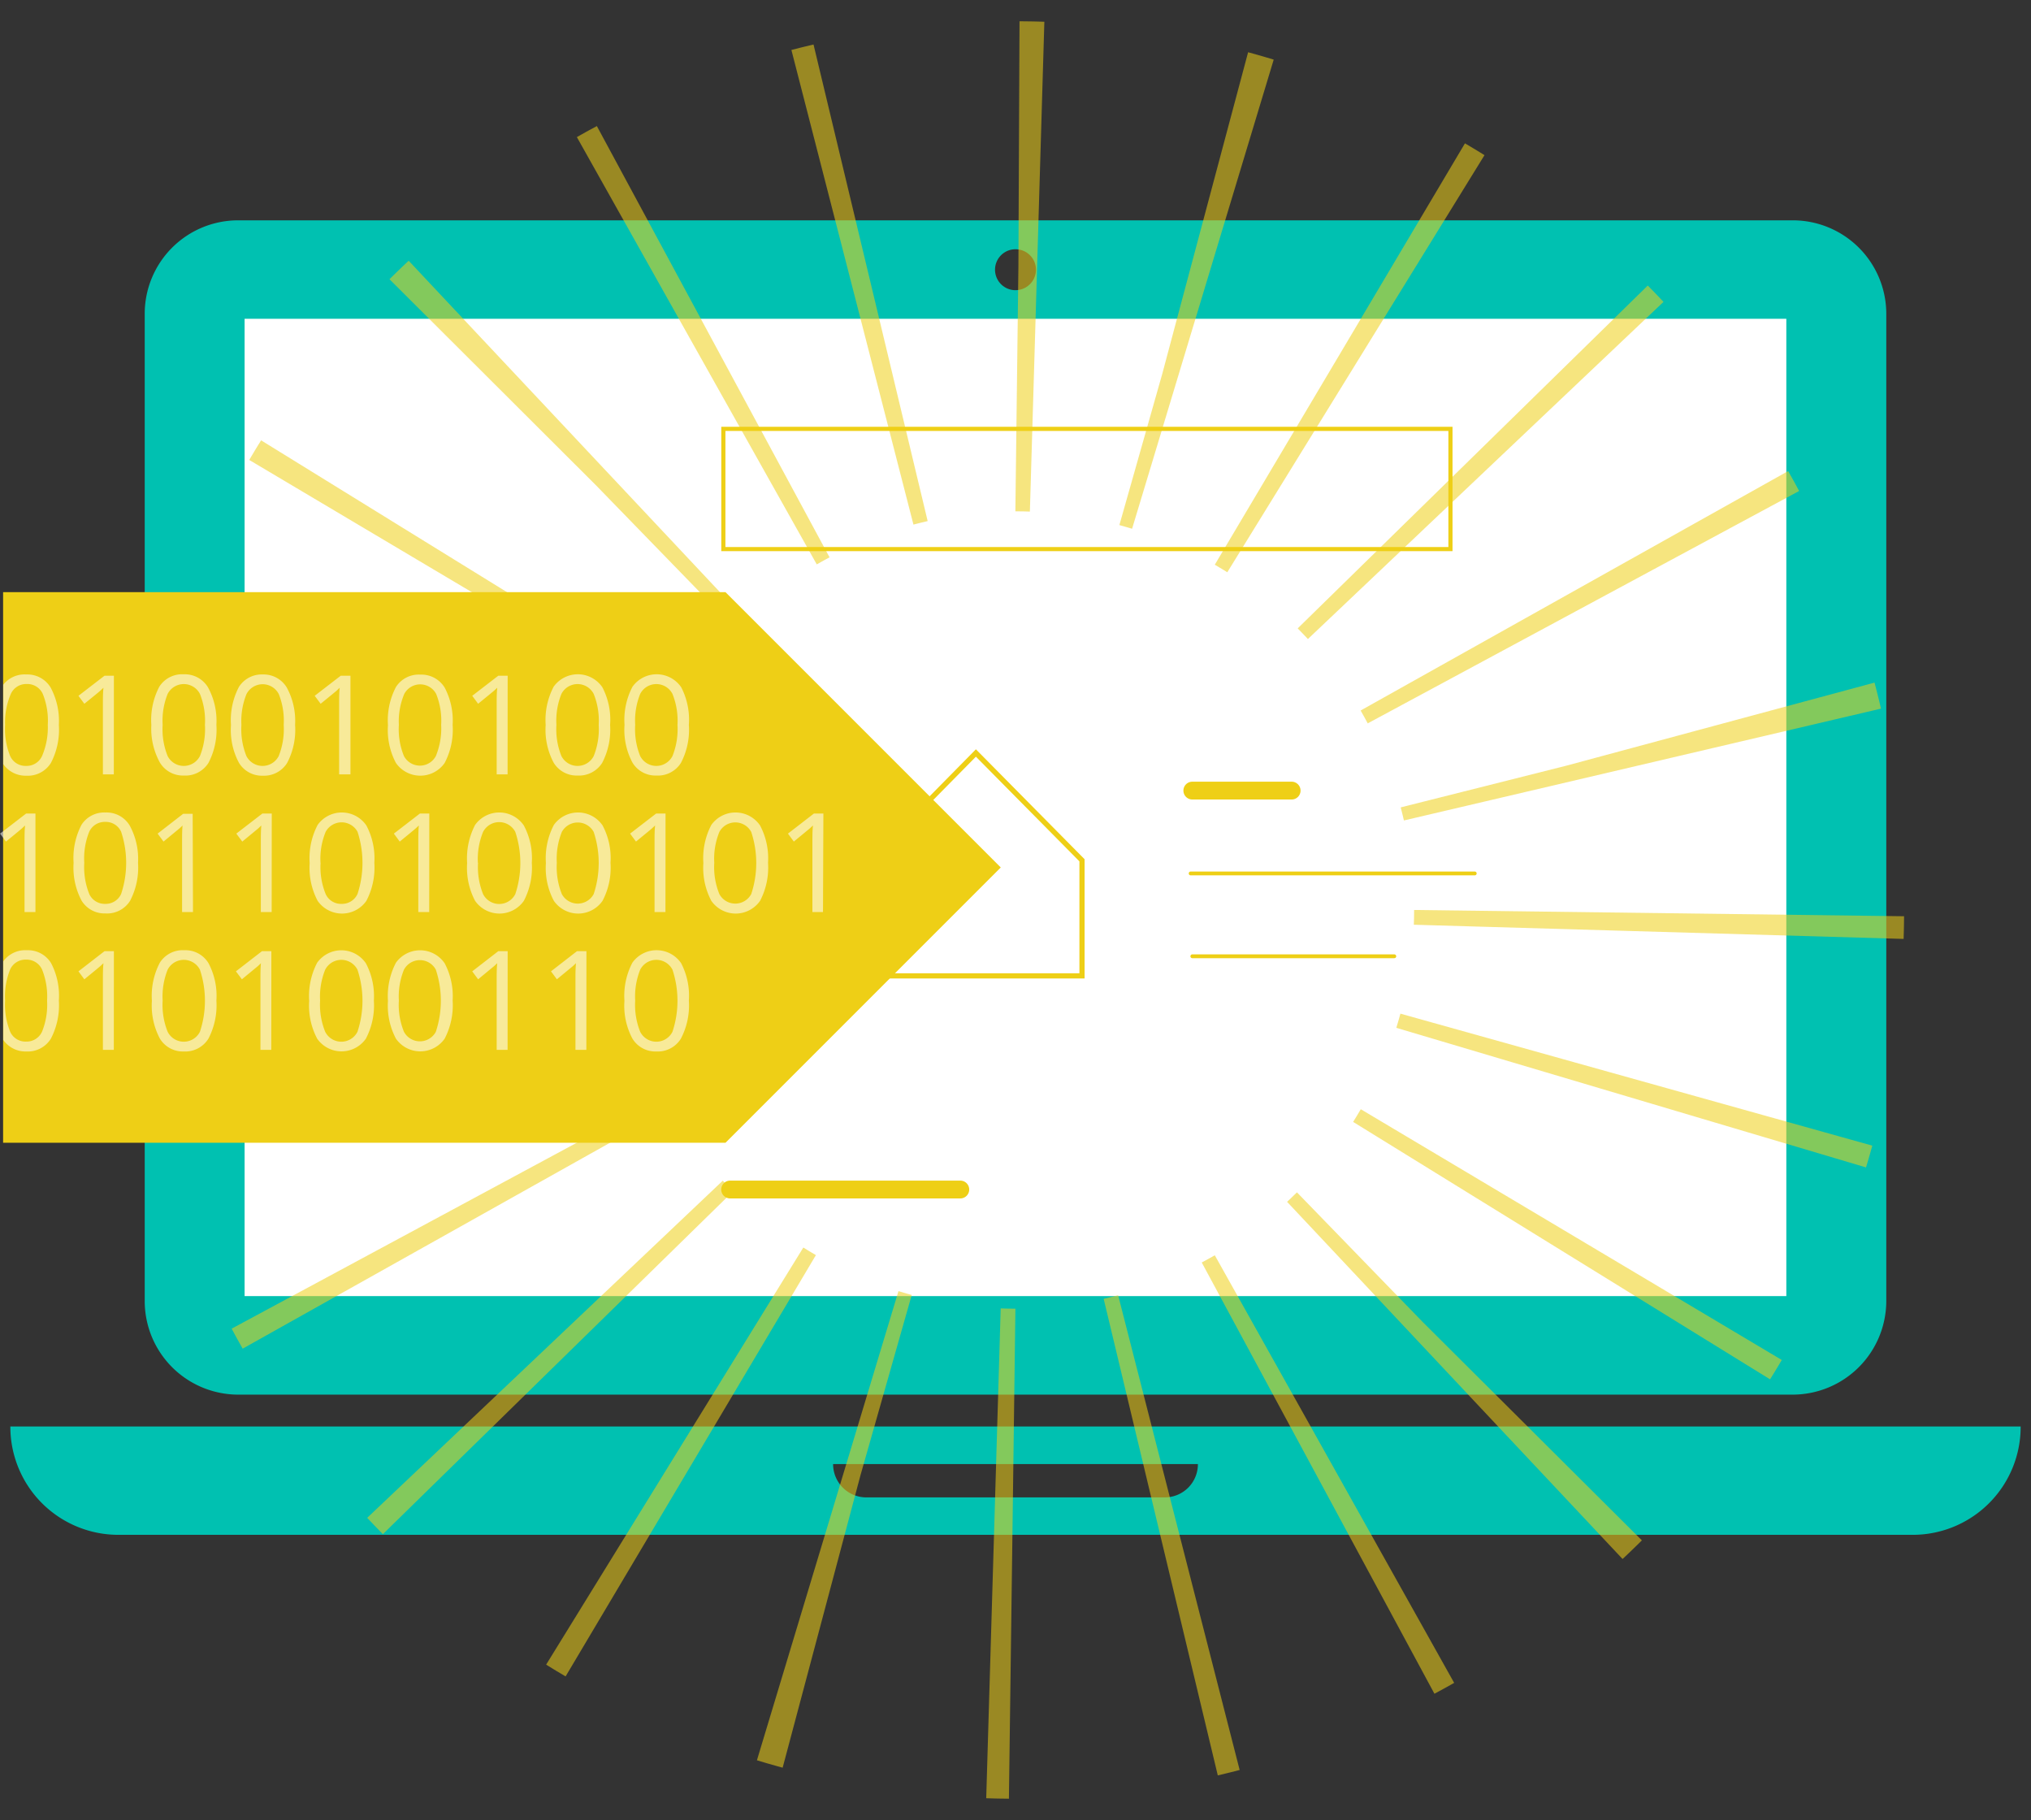
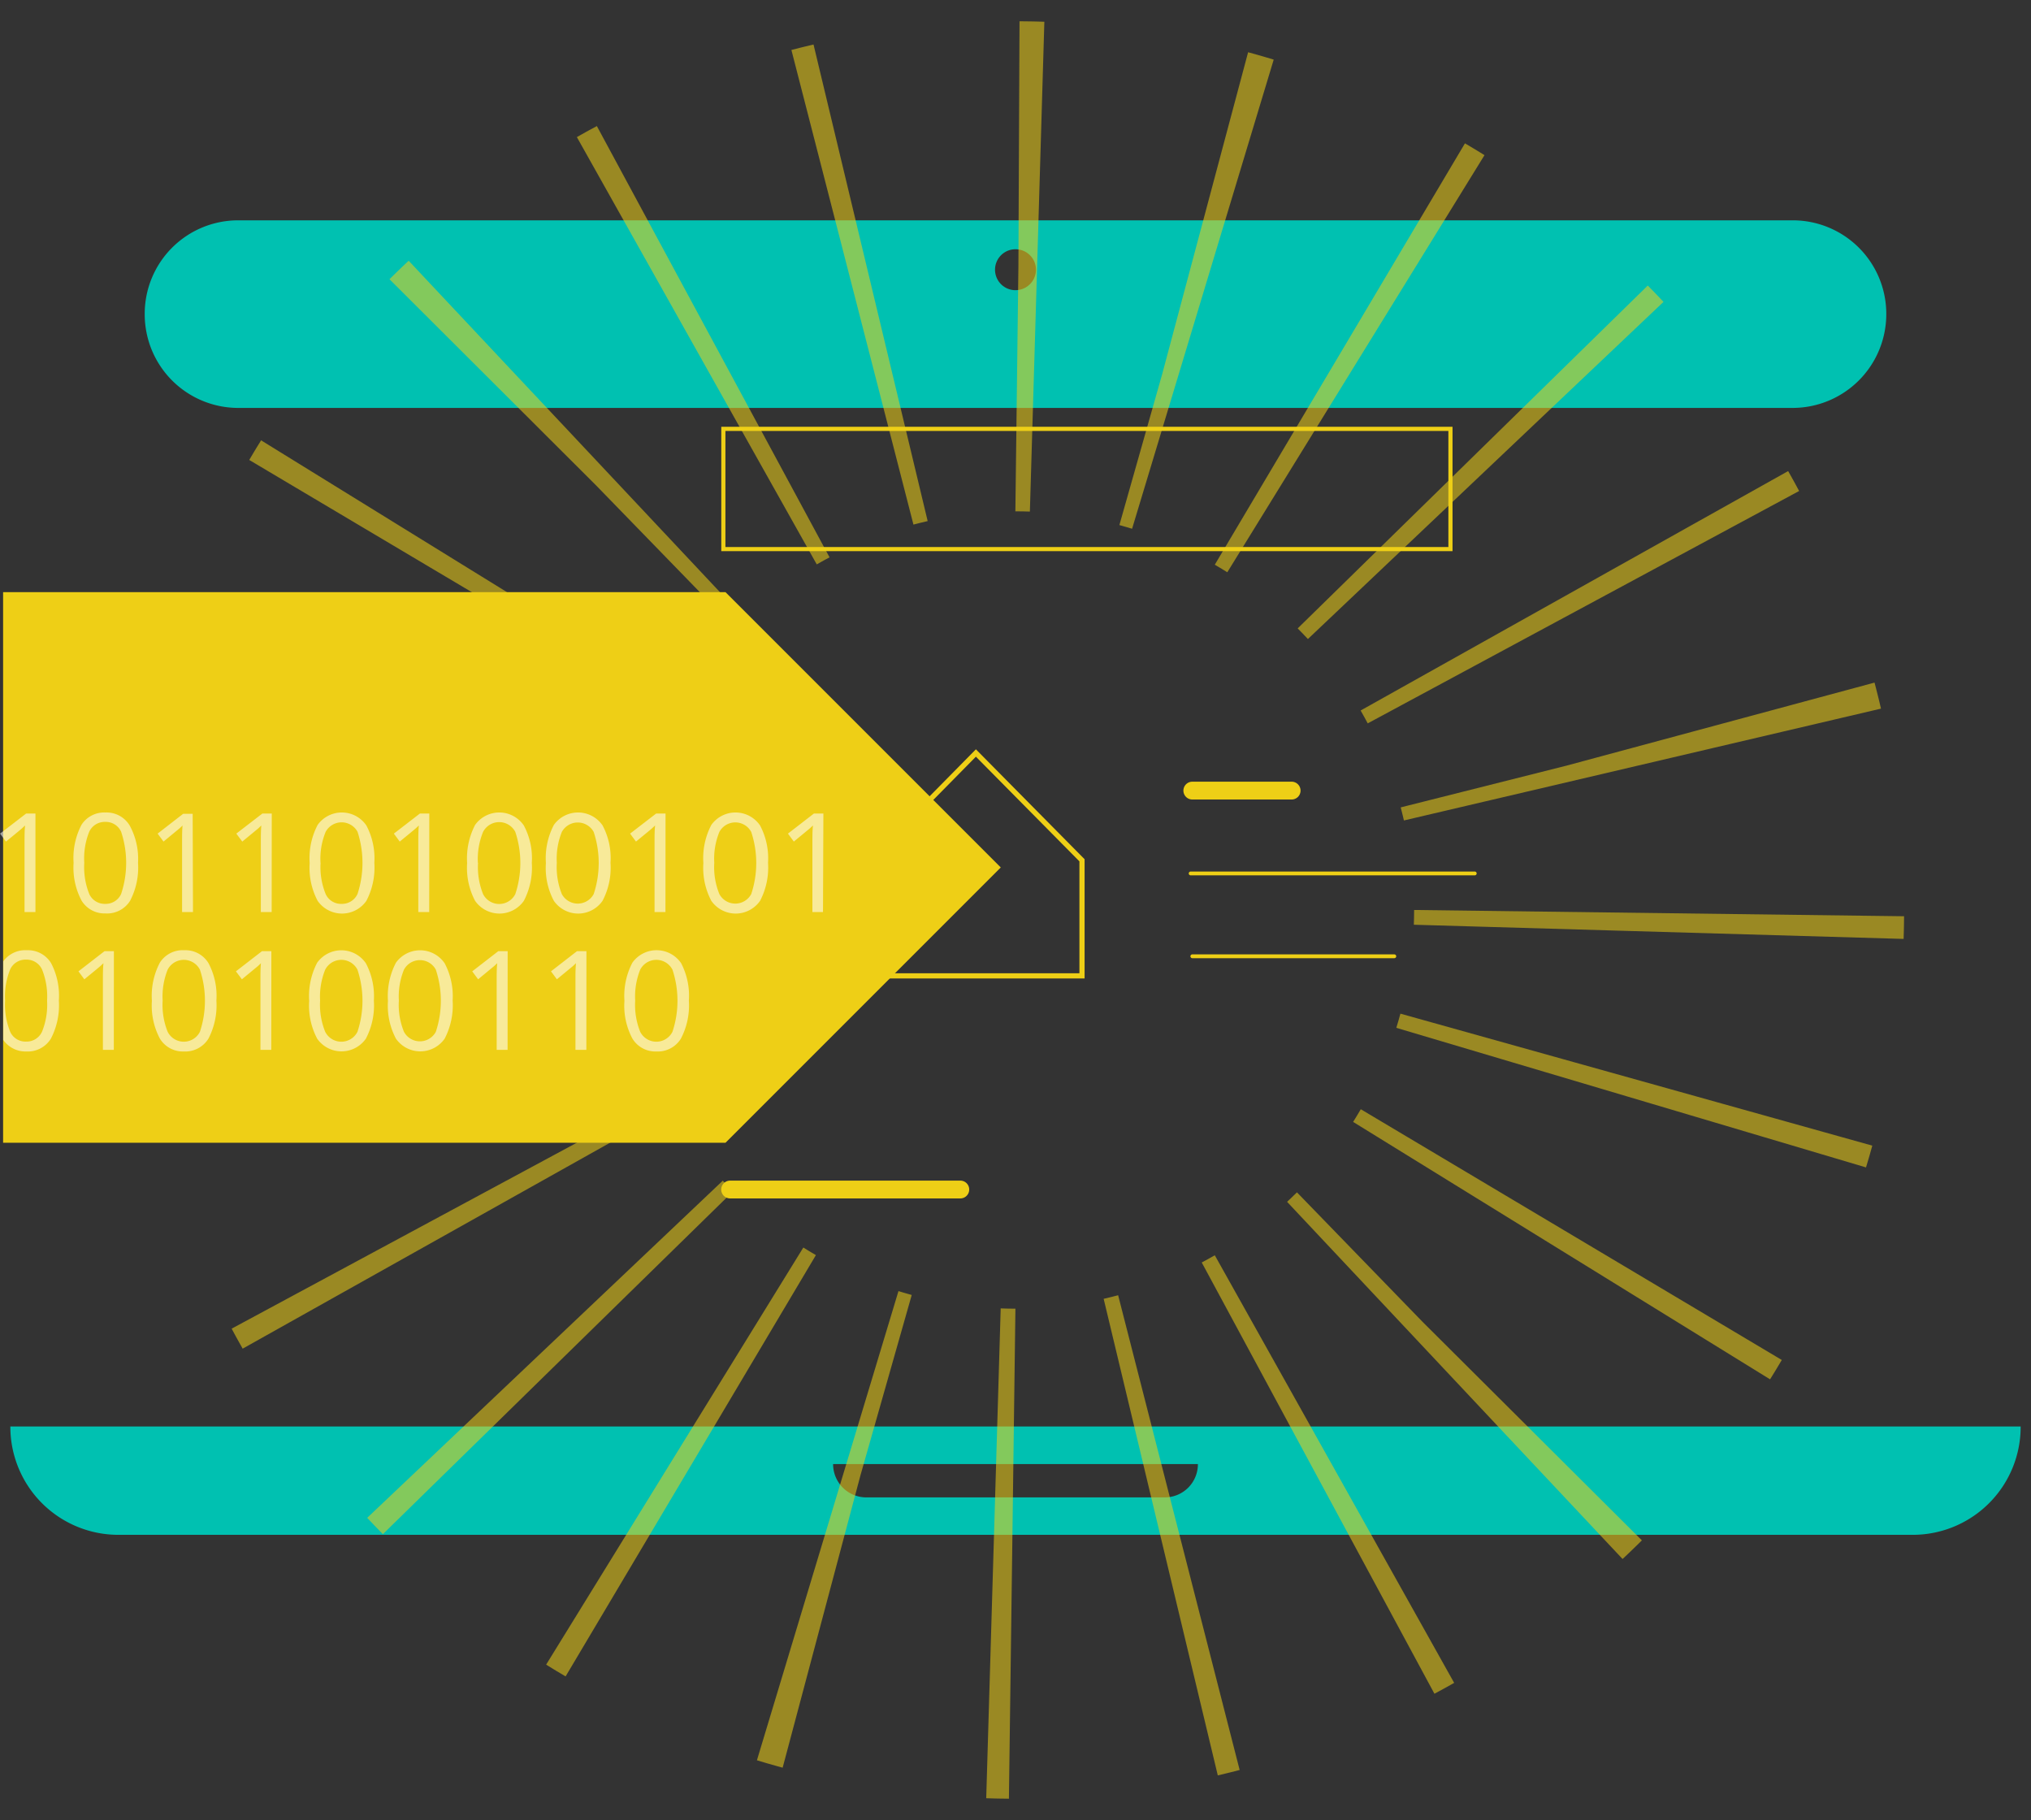
<svg xmlns="http://www.w3.org/2000/svg" viewBox="0 0 255 228.5">
  <rect x="0" y="0" width="255" height="228.5" fill="#333333" stroke="none" />
  <defs>
    <style>.cls-5,.cls-6{fill:none}.cls-2{fill:#00c1b1}.cls-3{fill:#fff}.cls-5,.cls-6{stroke:#eecf16;stroke-miterlimit:10;stroke-linecap:round}.cls-5{stroke-width:2.24px}.cls-6{stroke-width:.48px}.cls-12{opacity:.56}</style>
    <clipPath id="clip-path">
      <path fill="none" d="M.39 74.34h90.7l34.56 34.56-34.56 34.56H.39V74.34z" />
    </clipPath>
  </defs>
  <g id="Layer_1" data-name="Layer 1">
-     <path class="cls-2" d="M253.7 179.08a13.55 13.55 0 0 1-13.53 13.6H14.86a13.56 13.56 0 0 1-13.56-13.6zm-149.1 4.72a4.17 4.17 0 0 0 4.15 4.18h37.51a4.16 4.16 0 0 0 4.14-4.18zM29.88 27.66h195.21a11.74 11.74 0 0 1 11.74 11.77V163.3a11.77 11.77 0 0 1-11.74 11.78H29.88a11.75 11.75 0 0 1-11.71-11.78V39.43a11.73 11.73 0 0 1 11.71-11.77zm100.19 6.22a2.57 2.57 0 1 0-2.57 2.55 2.58 2.58 0 0 0 2.57-2.55z" />
-     <path class="cls-3" d="M30.71 40.02h193.57v122.69H30.71z" />
+     <path class="cls-2" d="M253.7 179.08a13.55 13.55 0 0 1-13.53 13.6H14.86a13.56 13.56 0 0 1-13.56-13.6zm-149.1 4.72a4.17 4.17 0 0 0 4.15 4.18h37.51a4.16 4.16 0 0 0 4.14-4.18zM29.88 27.66h195.21a11.74 11.74 0 0 1 11.74 11.77a11.77 11.77 0 0 1-11.74 11.78H29.88a11.75 11.75 0 0 1-11.71-11.78V39.43a11.73 11.73 0 0 1 11.71-11.77zm100.19 6.22a2.57 2.57 0 1 0-2.57 2.55 2.58 2.58 0 0 0 2.57-2.55z" />
    <path stroke-width=".52" stroke-linecap="round" stroke="#eecf16" stroke-miterlimit="10" fill="none" d="M90.82 53.84h91.29v15.09H90.82z" />
    <path class="cls-5" d="M91.67 149.33h28.9" />
    <path class="cls-6" d="M149.49 109.65h35.67M149.7 120.05h25.36" />
    <path class="cls-5" d="M149.7 99.25h12.47" />
    <path d="M101.36 91.16a6.32 6.32 0 0 1 0 8.81 6.1 6.1 0 0 1-8.69 0 6.32 6.32 0 0 1 0-8.81 6.12 6.12 0 0 1 8.69 0zM135.85 108v14.51h-45v-6.21l10.22-10.37 5.11 5.19 16.35-16.59z" stroke-width=".65" stroke-linecap="round" stroke="#eecf16" stroke-miterlimit="10" fill="none" />
    <circle cx="127.5" cy="114.25" r="80.81" transform="rotate(-89.74 127.494 114.246)" stroke-width="61.52" stroke-dasharray="2.35 18.81" stroke="#eecf16" stroke-miterlimit="10" fill="none" opacity=".55" />
    <path fill="#eecf16" d="M.39 74.34h90.7l34.56 34.56-34.56 34.56H.39V74.34z" />
    <g clip-path="url(#clip-path)">
      <g class="cls-12">
-         <path class="cls-3" d="M7.39 91a9 9 0 0 1-1 4.78 3.41 3.41 0 0 1-3.09 1.6 3.4 3.4 0 0 1-3-1.62A8.82 8.82 0 0 1-.77 91a9 9 0 0 1 1-4.79 3.4 3.4 0 0 1 3.07-1.54 3.41 3.41 0 0 1 3.05 1.63A8.86 8.86 0 0 1 7.39 91zM.64 91a9 9 0 0 0 .64 3.92 2.11 2.11 0 0 0 2 1.23 2.12 2.12 0 0 0 2-1.24A9.1 9.1 0 0 0 6 91a9 9 0 0 0-.63-3.89 2.12 2.12 0 0 0-2-1.24 2.12 2.12 0 0 0-2 1.22A9 9 0 0 0 .64 91zM14.29 97.21h-1.37v-8.8c0-.73 0-1.42.07-2.07l-.4.37c-.14.13-.81.68-2 1.64l-.74-1 3.27-2.52h1.18zM27.17 91a9 9 0 0 1-1 4.78 3.42 3.42 0 0 1-3.09 1.58 3.37 3.37 0 0 1-3-1.62A8.82 8.82 0 0 1 19 91a9 9 0 0 1 1-4.79 3.39 3.39 0 0 1 3.06-1.56 3.4 3.4 0 0 1 3.05 1.63A8.76 8.76 0 0 1 27.17 91zm-6.75 0a9 9 0 0 0 .63 3.92 2.28 2.28 0 0 0 4.05 0 9.1 9.1 0 0 0 .63-3.92 9 9 0 0 0-.63-3.89 2.28 2.28 0 0 0-4.05 0 9 9 0 0 0-.63 3.89zM37.05 91a8.93 8.93 0 0 1-1 4.78 3.41 3.41 0 0 1-3.05 1.6 3.37 3.37 0 0 1-3-1.62 8.73 8.73 0 0 1-1-4.74 9 9 0 0 1 1-4.79 3.4 3.4 0 0 1 3-1.56 3.4 3.4 0 0 1 3 1.63 8.77 8.77 0 0 1 1.05 4.7zm-6.74 0a9 9 0 0 0 .63 3.92 2.28 2.28 0 0 0 4.05 0 9.1 9.1 0 0 0 .63-3.92 9 9 0 0 0-.62-3.87 2.28 2.28 0 0 0-4.05 0 9 9 0 0 0-.64 3.87zM44 97.21h-1.42v-8.8c0-.73 0-1.42.07-2.07l-.39.37c-.15.13-.82.68-2 1.64l-.75-1 3.27-2.52H44zM56.83 91a9 9 0 0 1-1 4.78 3.73 3.73 0 0 1-6.12 0 8.82 8.82 0 0 1-1-4.74 9 9 0 0 1 1-4.79 3.39 3.39 0 0 1 3.06-1.56 3.43 3.43 0 0 1 3.06 1.63 8.86 8.86 0 0 1 1 4.68zm-6.75 0a8.86 8.86 0 0 0 .64 3.92 2.27 2.27 0 0 0 4 0 9.1 9.1 0 0 0 .67-3.92 9 9 0 0 0-.63-3.89 2.27 2.27 0 0 0-4 0 8.84 8.84 0 0 0-.68 3.89zM63.73 97.21h-1.37v-8.8c0-.73 0-1.42.07-2.07l-.4.37c-.15.13-.82.68-2 1.64l-.74-1 3.27-2.52h1.18zM76.6 91a9 9 0 0 1-1 4.78 3.44 3.44 0 0 1-3.09 1.58 3.37 3.37 0 0 1-3-1.62 8.82 8.82 0 0 1-1-4.74 9 9 0 0 1 1-4.79 3.73 3.73 0 0 1 6.12.07A8.77 8.77 0 0 1 76.6 91zm-6.74 0a9 9 0 0 0 .63 3.92 2.28 2.28 0 0 0 4.05 0 9.1 9.1 0 0 0 .63-3.92 9 9 0 0 0-.63-3.89 2.28 2.28 0 0 0-4.05 0 9 9 0 0 0-.63 3.89zM86.49 91a8.93 8.93 0 0 1-1 4.78 3.41 3.41 0 0 1-3.08 1.58 3.37 3.37 0 0 1-3-1.62 8.73 8.73 0 0 1-1-4.74 9 9 0 0 1 1-4.79 3.73 3.73 0 0 1 6.12.07 8.86 8.86 0 0 1 .96 4.72zm-6.74 0a9 9 0 0 0 .63 3.92 2.28 2.28 0 0 0 4.05 0 9.1 9.1 0 0 0 .63-3.92 9 9 0 0 0-.63-3.89 2.28 2.28 0 0 0-4.05 0 9 9 0 0 0-.63 3.89z" />
-       </g>
+         </g>
      <g class="cls-12">
        <path class="cls-3" d="M7.39 125.61a9.07 9.07 0 0 1-1 4.78A3.41 3.41 0 0 1 3.3 132a3.4 3.4 0 0 1-3-1.62 8.87 8.87 0 0 1-1-4.74 9 9 0 0 1 1-4.79 3.4 3.4 0 0 1 3.07-1.56 3.39 3.39 0 0 1 3.05 1.63 8.83 8.83 0 0 1 .97 4.69zm-6.75 0a9.07 9.07 0 0 0 .64 3.92 2.11 2.11 0 0 0 2 1.23 2.13 2.13 0 0 0 2-1.25 9.08 9.08 0 0 0 .63-3.9 9.05 9.05 0 0 0-.63-3.9 2.13 2.13 0 0 0-2-1.24 2.12 2.12 0 0 0-2 1.22 9 9 0 0 0-.64 3.92zM14.29 131.8h-1.37V123c0-.73 0-1.43.07-2.08l-.4.37q-.21.19-2 1.65l-.74-1 3.27-2.53h1.18zM27.17 125.61a9.07 9.07 0 0 1-1 4.78 3.42 3.42 0 0 1-3.1 1.61 3.37 3.37 0 0 1-3-1.62 8.86 8.86 0 0 1-1-4.74 9 9 0 0 1 1-4.79 3.39 3.39 0 0 1 3.06-1.56 3.38 3.38 0 0 1 3.05 1.63 8.74 8.74 0 0 1 .99 4.69zm-6.75 0a9.09 9.09 0 0 0 .63 3.92 2.27 2.27 0 0 0 4.05 0 12.39 12.39 0 0 0 0-7.8 2.28 2.28 0 0 0-4.05 0 9.06 9.06 0 0 0-.63 3.88zM34.06 131.8H32.7V123c0-.73 0-1.43.06-2.08-.11.12-.25.24-.39.37l-2 1.65-.75-1 3.27-2.53h1.18zM46.94 125.61a9 9 0 0 1-1 4.78 3.73 3.73 0 0 1-6.12 0 8.87 8.87 0 0 1-1-4.74 9 9 0 0 1 1-4.79 3.73 3.73 0 0 1 6.12.07 8.83 8.83 0 0 1 1 4.68zm-6.75 0a9.07 9.07 0 0 0 .64 3.92 2.27 2.27 0 0 0 4.05 0 12.39 12.39 0 0 0 0-7.8 2.28 2.28 0 0 0-4.05 0 9 9 0 0 0-.64 3.88zM56.83 125.61a9.07 9.07 0 0 1-1 4.78 3.73 3.73 0 0 1-6.12 0 8.86 8.86 0 0 1-1-4.74 9 9 0 0 1 1-4.79 3.73 3.73 0 0 1 6.12.07 8.83 8.83 0 0 1 1 4.68zm-6.75 0a8.92 8.92 0 0 0 .64 3.92 2.27 2.27 0 0 0 4 0 12.39 12.39 0 0 0 0-7.8 2.27 2.27 0 0 0-4 0 8.89 8.89 0 0 0-.64 3.88zM63.73 131.8h-1.37V123c0-.73 0-1.43.07-2.08l-.4.37-2 1.65-.74-1 3.27-2.53h1.18zM73.62 131.8h-1.37V123c0-.73 0-1.43.07-2.08l-.4.37-2 1.65-.74-1 3.26-2.53h1.19zM86.49 125.61a9 9 0 0 1-1 4.78A3.41 3.41 0 0 1 82.4 132a3.37 3.37 0 0 1-3-1.62 8.77 8.77 0 0 1-1-4.74 9 9 0 0 1 1-4.79 3.73 3.73 0 0 1 6.12.07 8.83 8.83 0 0 1 .97 4.69zm-6.74 0a9.09 9.09 0 0 0 .63 3.92 2.27 2.27 0 0 0 4.05 0 12.39 12.39 0 0 0 0-7.8 2.28 2.28 0 0 0-4.05 0 9.06 9.06 0 0 0-.63 3.88z" />
      </g>
    </g>
    <g class="cls-12">
      <path class="cls-3" d="M4.45 114.5H3.08v-8.79c0-.74 0-1.43.07-2.08l-.4.37q-.21.19-2 1.65l-.74-1 3.27-2.52h1.17zM17.33 108.32a9 9 0 0 1-1 4.77 3.4 3.4 0 0 1-3.09 1.58 3.38 3.38 0 0 1-3-1.61 8.86 8.86 0 0 1-1-4.74 9 9 0 0 1 1-4.79 3.39 3.39 0 0 1 2.99-1.53 3.38 3.38 0 0 1 3.05 1.63 8.71 8.71 0 0 1 1.05 4.69zm-6.75 0a9.09 9.09 0 0 0 .63 3.92 2.13 2.13 0 0 0 2 1.23 2.12 2.12 0 0 0 2-1.25 12.39 12.39 0 0 0 0-7.8 2.11 2.11 0 0 0-2-1.24 2.14 2.14 0 0 0-2 1.22 9 9 0 0 0-.63 3.92zM24.23 114.5h-1.37v-8.79c0-.74 0-1.43.06-2.08-.11.12-.25.24-.39.37l-2 1.65-.74-1 3.21-2.49h1.19zM34.11 114.5h-1.36v-8.79c0-.74 0-1.43.06-2.08l-.39.37-2 1.65-.75-1 3.27-2.52h1.18zM47 108.32a9 9 0 0 1-1 4.77 3.73 3.73 0 0 1-6.12 0 8.86 8.86 0 0 1-1-4.74 9 9 0 0 1 1-4.79 3.73 3.73 0 0 1 6.12.07 8.81 8.81 0 0 1 1 4.69zm-6.75 0a8.92 8.92 0 0 0 .64 3.92 2.11 2.11 0 0 0 2 1.23 2.13 2.13 0 0 0 2-1.25 12.58 12.58 0 0 0 0-7.8 2.28 2.28 0 0 0-4 0 8.86 8.86 0 0 0-.65 3.9zM53.89 114.5h-1.37v-8.79c0-.74 0-1.43.07-2.08l-.4.37c-.15.13-.81.68-2 1.65l-.74-1 3.27-2.52h1.18zM66.77 108.32a9 9 0 0 1-1 4.77 3.73 3.73 0 0 1-6.12 0 8.86 8.86 0 0 1-1-4.74 9.1 9.1 0 0 1 1-4.79 3.73 3.73 0 0 1 6.12.07 8.71 8.71 0 0 1 1 4.69zm-6.75 0a9.09 9.09 0 0 0 .63 3.92 2.27 2.27 0 0 0 4.05 0 12.39 12.39 0 0 0 0-7.8 2.28 2.28 0 0 0-4.05 0 9 9 0 0 0-.65 3.88zM76.65 108.32a8.91 8.91 0 0 1-1 4.77 3.72 3.72 0 0 1-6.11 0 8.77 8.77 0 0 1-1-4.74 9 9 0 0 1 1-4.79 3.73 3.73 0 0 1 6.12.07 8.72 8.72 0 0 1 .99 4.69zm-6.74 0a9.09 9.09 0 0 0 .63 3.92 2.27 2.27 0 0 0 4 0 12.39 12.39 0 0 0 0-7.8 2.28 2.28 0 0 0-4 0 9 9 0 0 0-.63 3.88zM83.55 114.5h-1.37v-8.79c0-.74 0-1.43.07-2.08l-.4.37q-.21.19-2 1.65l-.74-1 3.27-2.52h1.18zM96.43 108.32a9 9 0 0 1-1 4.77 3.73 3.73 0 0 1-6.12 0 8.86 8.86 0 0 1-1-4.74 9 9 0 0 1 1-4.79 3.73 3.73 0 0 1 6.12.07 8.81 8.81 0 0 1 1 4.69zm-6.75 0a8.92 8.92 0 0 0 .64 3.92 2.27 2.27 0 0 0 4 0 12.39 12.39 0 0 0 0-7.8 2.27 2.27 0 0 0-4 0 8.86 8.86 0 0 0-.64 3.88zM103.33 114.5H102v-8.79c0-.74 0-1.43.07-2.08l-.4.37-2 1.65-.74-1 3.26-2.52h1.19z" />
    </g>
  </g>
</svg>